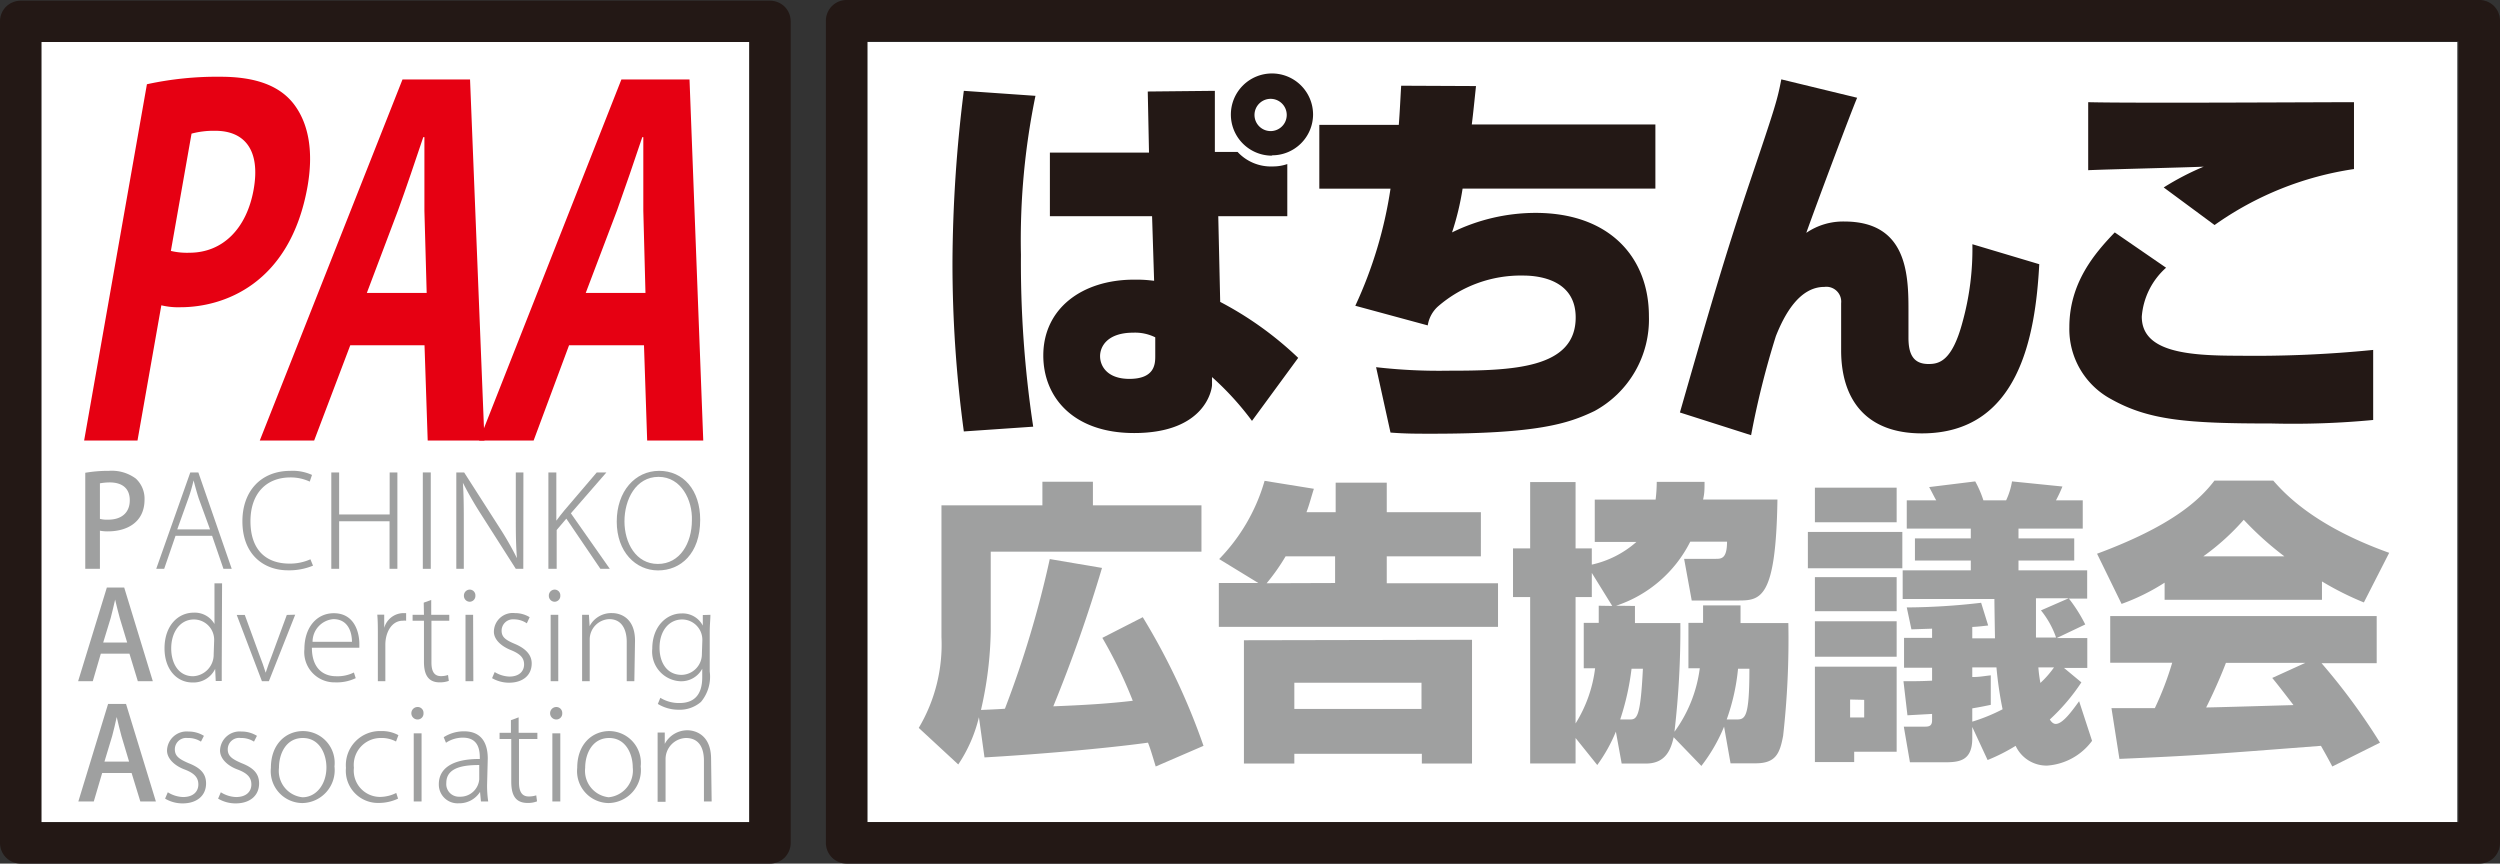
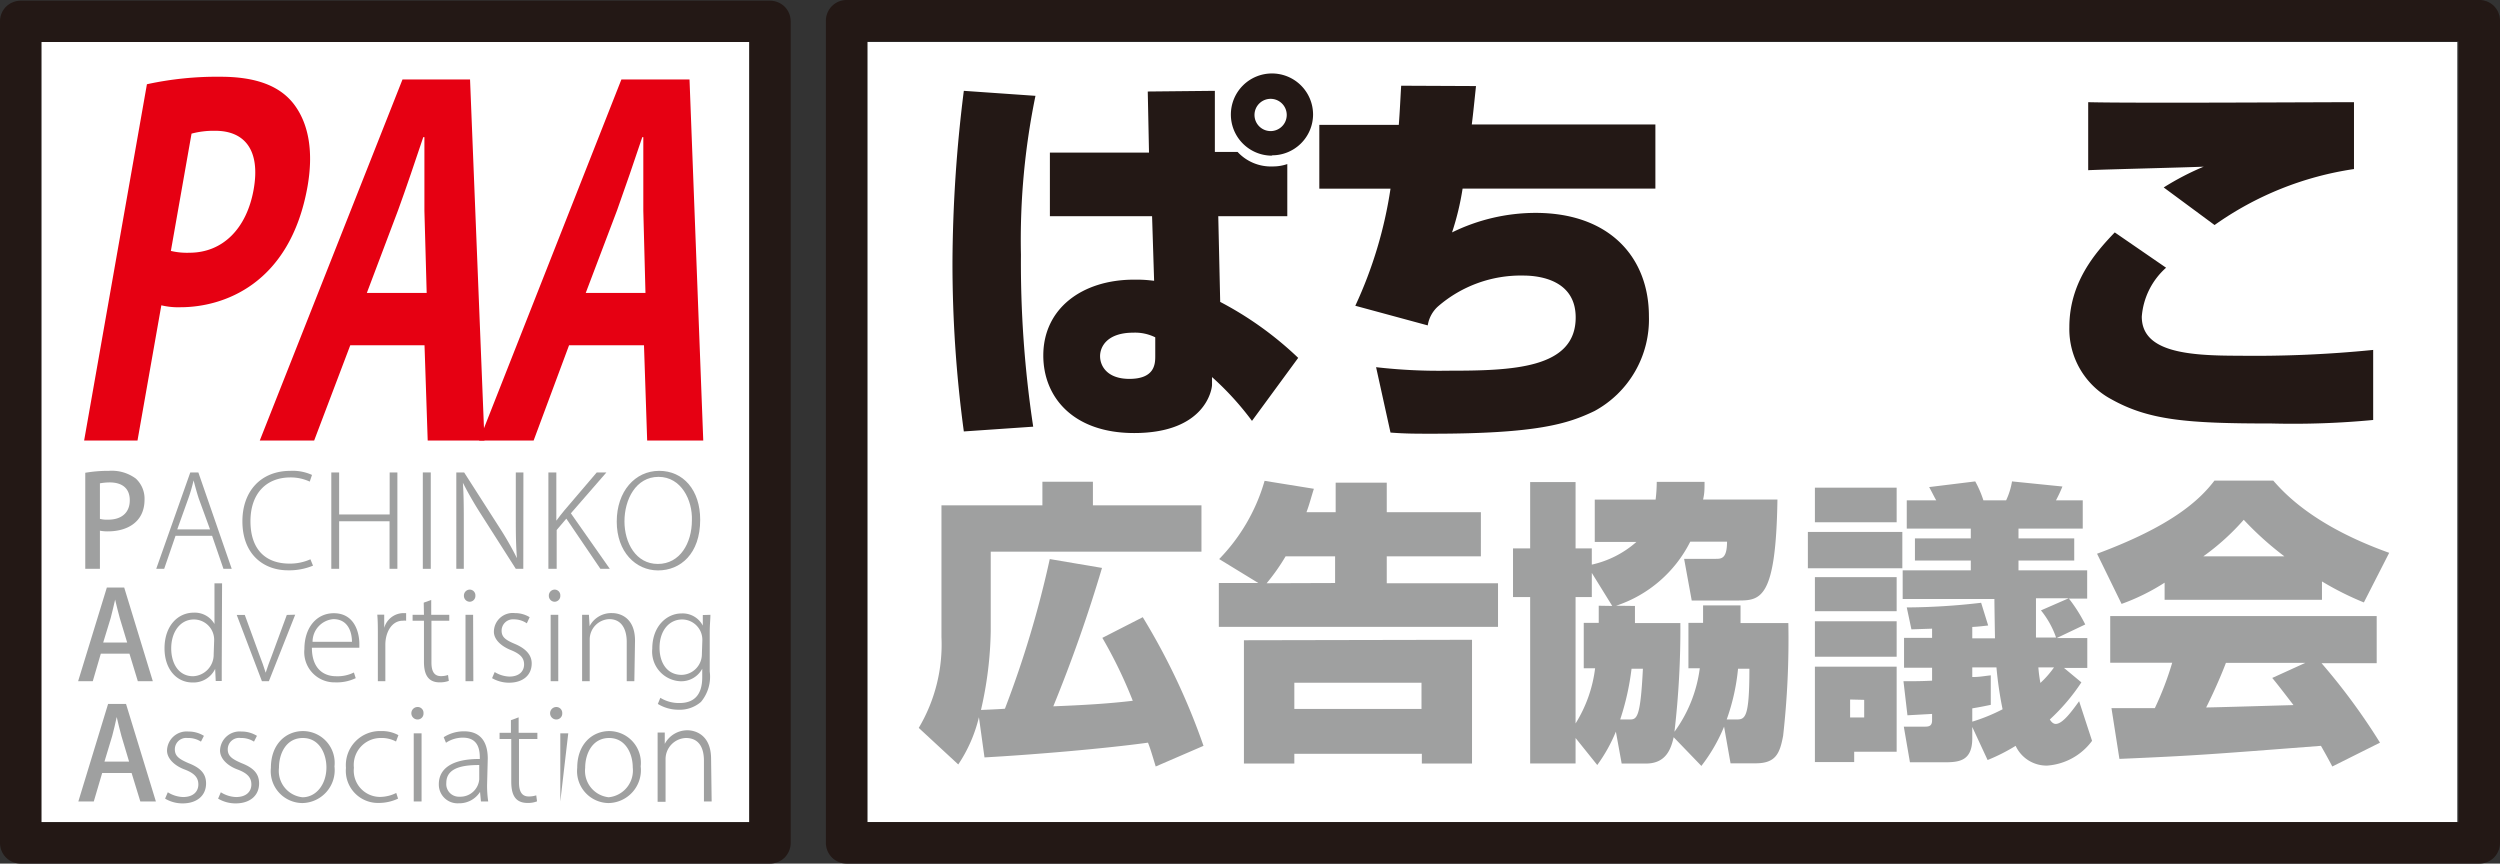
<svg xmlns="http://www.w3.org/2000/svg" viewBox="0 0 220.19 76.06">
  <rect x="0" y="0" width="220.19" height="76.06" fill="#333333" stroke="none" />
  <defs>
    <style>.cls-1{fill:#fff;}.cls-2{fill:#231815;}.cls-3{fill:#9fa0a0;}.cls-4{fill:#e60012;}</style>
  </defs>
  <title>logoPaa01</title>
  <g id="レイヤー_2" data-name="レイヤー 2">
    <g id="OL">
      <rect class="cls-1" x="3.64" y="3.7" width="62.36" height="68.71" />
      <rect class="cls-1" x="76.39" y="3.7" width="140.04" height="68.71" />
      <path class="cls-2" d="M1.82,76.06a1.83,1.83,0,0,1-1.29-.53h0A1.83,1.83,0,0,1,0,74.24H0V1.88A1.83,1.83,0,0,1,.53.59h0A1.88,1.88,0,0,1,1.82.06h66a1.88,1.88,0,0,1,1.29.53h0a1.83,1.83,0,0,1,.53,1.29h0V74.24a1.85,1.85,0,0,1-.53,1.29h0a1.85,1.85,0,0,1-1.29.53h-66Zm66-1.82v0ZM3.64,72.42H66V3.7H3.64V72.42Z" />
      <path class="cls-3" d="M7.51,41.64a12,12,0,0,1,2.08-.17,3.55,3.55,0,0,1,2.37.68A2.4,2.4,0,0,1,12.73,44c0,2.08-1.66,2.8-3.2,2.8a3.27,3.27,0,0,1-.73-.06V50.1H7.51ZM8.8,45.7a2.5,2.5,0,0,0,.73.07c1.18,0,1.9-.62,1.9-1.71s-.72-1.57-1.76-1.57a4.82,4.82,0,0,0-.87.08Z" />
      <path class="cls-3" d="M20.41,50.1h-.73l-1-2.91H15.46l-1,2.91h-.7l3-8.49h.71ZM18.5,46.63l-1-2.74c-.19-.59-.32-1.09-.45-1.58h0a14.33,14.33,0,0,1-.44,1.53l-1,2.79Z" />
      <path class="cls-3" d="M27.57,49.82a5.47,5.47,0,0,1-2.22.41c-2.07,0-4-1.34-4-4.32,0-2.64,1.62-4.44,4.23-4.44a4.1,4.1,0,0,1,1.9.36l-.2.59a3.93,3.93,0,0,0-1.7-.37c-2.14,0-3.52,1.43-3.52,3.86s1.28,3.73,3.44,3.73a4.39,4.39,0,0,0,1.84-.38Z" />
      <path class="cls-3" d="M35,50.1h-.69V45.91H29.87V50.1h-.69V41.61h.69v3.7h4.45v-3.7H35Z" />
      <path class="cls-3" d="M37.24,41.61h.7V50.1h-.7Z" />
      <path class="cls-3" d="M46.09,50.1h-.66l-3.06-4.8a31.53,31.53,0,0,1-1.6-2.78l0,0c.07,1.06.08,2,.08,3.44V50.1h-.66V41.61h.69l3.1,4.84a27.75,27.75,0,0,1,1.55,2.71h0c-.09-1.16-.1-2.14-.1-3.48V41.61h.67Z" />
      <path class="cls-3" d="M53.71,50.1h-.83l-3-4.42-.85,1V50.1H48.3V41.61H49v4.25h0c.24-.32.48-.64.71-.91l2.85-3.34h.85l-3.13,3.6Z" />
      <path class="cls-3" d="M61.67,45.78c0,3-1.74,4.46-3.71,4.46s-3.64-1.63-3.64-4.3,1.62-4.47,3.74-4.47S61.67,43.16,61.67,45.78ZM55,45.92c0,1.88,1,3.75,2.94,3.75s3-1.82,3-3.85C61,44.05,60,42,58,42S55,44,55,45.92Z" />
      <path class="cls-3" d="M13.46,60H12.14l-.74-2.43H8.88L8.17,60H6.88l2.53-8.25h1.53ZM11.2,56.59l-.65-2.15c-.15-.54-.29-1.12-.41-1.63h0c-.12.51-.25,1.11-.39,1.62l-.66,2.16Z" />
      <path class="cls-3" d="M19.53,58.6c0,.44,0,1,0,1.38H19l-.05-1.07h0a2.11,2.11,0,0,1-2,1.2c-1.4,0-2.46-1.18-2.46-3,0-2,1.18-3.15,2.58-3.15a2,2,0,0,1,1.82,1h0V51.38h.67Zm-.67-2.14a1.79,1.79,0,0,0-1.78-1.9c-1.21,0-2,1.1-2,2.55,0,1.28.62,2.45,1.93,2.45a1.9,1.9,0,0,0,1.81-1.93Z" />
      <path class="cls-3" d="M26,54.14,23.68,60h-.61l-2.22-5.84h.71l1.3,3.56c.21.55.38,1,.54,1.53h0c.15-.47.34-1,.55-1.53l1.31-3.56Z" />
      <path class="cls-3" d="M31.33,59.73a3.87,3.87,0,0,1-1.81.37,2.66,2.66,0,0,1-2.71-2.93c0-1.91,1.08-3.16,2.59-3.16,1.85,0,2.24,1.74,2.25,2.65,0,.16,0,.26,0,.39H27.47c0,1.81,1,2.51,2.13,2.51a3.22,3.22,0,0,0,1.57-.33ZM31,56.53c0-.83-.33-2-1.64-2a2,2,0,0,0-1.83,2Z" />
      <path class="cls-3" d="M35.77,54.67a1.32,1.32,0,0,0-.29,0c-1,0-1.54,1.05-1.54,2.11V60h-.66V55.87c0-.58,0-1.15-.05-1.73h.61l0,1.16h0A1.78,1.78,0,0,1,35.52,54l.25,0Z" />
      <path class="cls-3" d="M37.32,53.08l.66-.24v1.31h1.59v.52H38v3.68c0,.74.22,1.2.83,1.2a1.87,1.87,0,0,0,.63-.1l.07.52a2.35,2.35,0,0,1-.81.13c-1.21,0-1.38-1-1.38-1.84V54.67h-1v-.52h1Z" />
      <path class="cls-3" d="M41.36,53a.52.52,0,0,1-.5-.54.52.52,0,0,1,.51-.53.5.5,0,0,1,.5.53A.51.51,0,0,1,41.36,53ZM41.69,60H41V54.15h.67Z" />
      <path class="cls-3" d="M46.4,54.9a2,2,0,0,0-1.13-.35,1,1,0,0,0-1.09,1c0,.58.38.83,1.16,1.16s1.49.85,1.49,1.72c0,1.07-.81,1.7-2,1.7a3,3,0,0,1-1.49-.4l.23-.54a2.62,2.62,0,0,0,1.29.4c.88,0,1.3-.48,1.3-1.07s-.36-.94-1.18-1.27-1.48-.91-1.48-1.61A1.66,1.66,0,0,1,45.35,54a2.44,2.44,0,0,1,1.3.36Z" />
      <path class="cls-3" d="M48.84,53a.52.52,0,0,1-.5-.54.52.52,0,0,1,.51-.53.5.5,0,0,1,.5.53A.51.51,0,0,1,48.84,53ZM49.17,60H48.5V54.15h.67Z" />
      <path class="cls-3" d="M55.87,60H55.2V56.53c0-1-.38-2-1.54-2a1.79,1.79,0,0,0-1.72,1.8V60h-.67V55.57c0-.56,0-1,0-1.42h.6l.06,1h0a2.15,2.15,0,0,1,2-1.15c.6,0,2,.33,2,2.43Z" />
      <path class="cls-3" d="M62.57,54.15c0,.42-.06.87-.06,1.54v3.45a3.46,3.46,0,0,1-.77,2.68,2.86,2.86,0,0,1-2,.69A3.47,3.47,0,0,1,57.94,62l.22-.54a3.12,3.12,0,0,0,1.69.46c1.17,0,2-.6,2-2.27V58.9h0A2.09,2.09,0,0,1,59.89,60a2.61,2.61,0,0,1-2.44-2.87c0-2,1.3-3.1,2.57-3.1a2,2,0,0,1,1.88,1.07h0l0-.93Zm-.71,2.23a1.79,1.79,0,0,0-1.77-1.82c-1.17,0-2,1-2,2.49,0,1.31.65,2.39,1.95,2.39a1.83,1.83,0,0,0,1.78-1.86Z" />
      <path class="cls-3" d="M13.73,70.59H12.36l-.77-2.51H9l-.74,2.51H6.9L9.52,62H11.1Zm-2.36-3.51-.67-2.24c-.15-.56-.3-1.16-.42-1.69h0c-.12.53-.25,1.15-.4,1.68l-.68,2.25Z" />
      <path class="cls-3" d="M17.7,65.32A2.06,2.06,0,0,0,16.52,65a1,1,0,0,0-1.12,1c0,.6.39.86,1.19,1.21,1,.39,1.56.88,1.56,1.79,0,1.11-.85,1.76-2.06,1.76a3,3,0,0,1-1.55-.42l.24-.56a2.69,2.69,0,0,0,1.34.42c.91,0,1.35-.49,1.35-1.11s-.37-1-1.22-1.32-1.54-.94-1.54-1.67a1.73,1.73,0,0,1,1.89-1.67,2.55,2.55,0,0,1,1.36.38Z" />
      <path class="cls-3" d="M22.37,65.32A2.05,2.05,0,0,0,21.2,65a1,1,0,0,0-1.14,1c0,.6.4.86,1.2,1.21,1,.39,1.56.88,1.56,1.79,0,1.11-.85,1.76-2.06,1.76a3,3,0,0,1-1.55-.42l.24-.56a2.66,2.66,0,0,0,1.34.42c.91,0,1.35-.49,1.35-1.11s-.37-1-1.23-1.32-1.53-.94-1.53-1.67a1.73,1.73,0,0,1,1.89-1.67,2.55,2.55,0,0,1,1.36.38Z" />
      <path class="cls-3" d="M29.46,67.5a2.9,2.9,0,0,1-2.84,3.23,2.81,2.81,0,0,1-2.76-3.11c0-2.09,1.33-3.23,2.83-3.23A2.8,2.8,0,0,1,29.46,67.5ZM26.67,65c-1.47,0-2.1,1.37-2.1,2.63a2.33,2.33,0,0,0,2.07,2.59c1.21,0,2.11-1.14,2.11-2.63C28.75,66.43,28.16,65,26.67,65Z" />
      <path class="cls-3" d="M35.06,70.34a4,4,0,0,1-1.72.38,2.83,2.83,0,0,1-2.87-3.09,3,3,0,0,1,3.1-3.24,3,3,0,0,1,1.52.36l-.21.56A2.7,2.7,0,0,0,33.51,65a2.37,2.37,0,0,0-2.34,2.62,2.32,2.32,0,0,0,2.29,2.57,3.27,3.27,0,0,0,1.44-.35Z" />
      <path class="cls-3" d="M36.78,63.37a.55.55,0,0,1,0-1.1.51.51,0,0,1,.52.54A.52.52,0,0,1,36.78,63.37Zm.35,7.22h-.69v-6h.69Z" />
      <path class="cls-3" d="M42.9,69.15A9.62,9.62,0,0,0,43,70.59h-.64l-.08-.84h0a2.16,2.16,0,0,1-1.87,1,1.65,1.65,0,0,1-1.76-1.68c0-1.42,1.24-2.24,3.61-2.22,0-.59,0-1.88-1.49-1.88a2.66,2.66,0,0,0-1.49.45l-.2-.49a3.31,3.31,0,0,1,1.78-.52c1.71,0,2.1,1.26,2.1,2.4Zm-.69-1.77c-1.26,0-2.9.16-2.9,1.57a1.11,1.11,0,0,0,1.16,1.22,1.67,1.67,0,0,0,1.74-1.53Z" />
      <path class="cls-3" d="M45,63.43l.68-.25v1.36h1.65v.55H45.71V68.9c0,.78.23,1.25.86,1.25a2.08,2.08,0,0,0,.66-.1l.07.53a2.2,2.2,0,0,1-.84.14c-1.26,0-1.43-1-1.43-1.91V65.09H44v-.55h1Z" />
-       <path class="cls-3" d="M49,63.37a.55.55,0,0,1,0-1.1.52.52,0,0,1,.52.54A.52.52,0,0,1,49,63.37Zm.35,7.22h-.7v-6h.7Z" />
+       <path class="cls-3" d="M49,63.37a.55.55,0,0,1,0-1.1.52.52,0,0,1,.52.54A.52.52,0,0,1,49,63.37Zm.35,7.22v-6h.7Z" />
      <path class="cls-3" d="M56.43,67.5a2.9,2.9,0,0,1-2.84,3.23,2.81,2.81,0,0,1-2.75-3.11c0-2.09,1.33-3.23,2.83-3.23A2.8,2.8,0,0,1,56.43,67.5ZM53.65,65c-1.47,0-2.11,1.37-2.11,2.63a2.34,2.34,0,0,0,2.07,2.59,2.37,2.37,0,0,0,2.12-2.63C55.73,66.43,55.13,65,53.65,65Z" />
      <path class="cls-3" d="M62.68,70.59H62V67c0-1.07-.39-2-1.59-2a1.86,1.86,0,0,0-1.79,1.87v3.75h-.7V66c0-.59,0-1,0-1.48h.63l0,1h0a2.25,2.25,0,0,1,2-1.2c.63,0,2.08.35,2.08,2.53Z" />
      <path class="cls-4" d="M12.94,7.42a29,29,0,0,1,6.48-.66c3.1,0,5.29.79,6.55,2.53s1.63,4.17,1.12,7.11c-1.54,8.72-7.51,10.66-11.19,10.66a6.33,6.33,0,0,1-1.69-.17L12.11,38.8H7.41ZM15.05,22.1a6.08,6.08,0,0,0,1.63.16c2.95,0,5.05-2.14,5.66-5.57s-.76-5.17-3.38-5.17a7.53,7.53,0,0,0-2.09.25Z" />
      <path class="cls-4" d="M42.67,38.8h-5l-.28-8.39H30.85L27.67,38.8H22.88L35.45,7H41.4Zm-5.09-13-.2-7.23c0-2,0-4.55,0-6.49h-.1c-.67,2-1.54,4.58-2.22,6.44l-2.75,7.28Z" />
      <path class="cls-4" d="M61.94,38.8H57l-.28-8.39H50.12L47,38.8h-4.8L54.73,7h6Zm-5.09-13-.19-7.23c0-2,0-4.55,0-6.49h-.09c-.67,2-1.55,4.58-2.22,6.44l-2.76,7.28Z" />
      <path class="cls-3" d="M101.79,67.51c-.36-1.19-.47-1.56-.68-2.1-3.74.52-10.08,1.06-14.4,1.3l-.49-3.54a12.85,12.85,0,0,1-1.82,4.16l-3.48-3.22a14.39,14.39,0,0,0,2-8V44.51h8.89V42.43h4.45v2.08h9.56v4.08H87.26v7a32.9,32.9,0,0,1-.86,6.94c.08,0,1.9-.08,2.11-.11a91.38,91.38,0,0,0,3.95-13.18l4.6.78a128.85,128.85,0,0,1-4.29,12.19c2.55-.1,4.86-.23,7-.49a40.27,40.27,0,0,0-2.68-5.54l3.56-1.82A58.72,58.72,0,0,1,106,65.69Z" />
      <path class="cls-3" d="M110.83,51.35l-3.45-2.11a16.33,16.33,0,0,0,4-6.89l4.34.7c-.24.76-.39,1.36-.65,2.06h2.57v-2.6h4.5v2.6h8.29V49h-8.29v2.37h9.8v3.84H107.35V51.35Zm18.82,5V67.25h-4.42v-.86H114v.86h-4.44V56.39Zm-12.06-5V49h-4.36a17.85,17.85,0,0,1-1.67,2.37ZM114,60.13v2.31h11.2V60.13Z" />
      <path class="cls-3" d="M144,53.37v1.51h4a78.29,78.29,0,0,1-.52,9.57,12.09,12.09,0,0,0,2.23-5.59h-1v-4H150V53.32h3.3v1.56h4.21a75.94,75.94,0,0,1-.46,9.93c-.29,1.53-.63,2.42-2.42,2.42h-2.21L151.85,64a14.84,14.84,0,0,1-2,3.46l-2.44-2.53c-.23,1-.65,2.32-2.44,2.32h-2.14l-.51-2.81a14,14,0,0,1-1.64,2.94L138.77,65v2.24h-4V52.59h-1.51V48.3h1.51V42.46h4V48.3h1.43v1.43a8.83,8.83,0,0,0,3.93-2h-3.67V44h5.36a13.47,13.47,0,0,0,.1-1.56h4.21c0,.64,0,1-.13,1.56h6.55c-.13,8.68-1.45,8.89-3.43,8.89H149l-.67-3.67h2.78c.49,0,1,0,1-1.51h-3.24a11.26,11.26,0,0,1-6.53,5.64Zm-2,0-1.8-2.91v2.13h-1.43V63.72a11.9,11.9,0,0,0,1.72-4.86h-1v-4h1.32c0-.36,0-.6,0-1.51Zm1.48,10c.67,0,1,0,1.22-4.47h-1a22.87,22.87,0,0,1-1,4.47Zm9.38,0c.83,0,1.22,0,1.22-4.47h-1a18.48,18.48,0,0,1-1,4.47Z" />
      <path class="cls-3" d="M159.23,46.85h8.32v3.2h-8.32Zm.62-3.9h7.2V46h-7.2Zm0,7.88h7.2v3h-7.2Zm0,3.89h7.2v3.12h-7.2Zm0,4h7.2v7.49h-3.74v.91h-3.46Zm3.1,2.89v1.58h1.24V61.64Zm10.76,2.42v1c0,2.11-1.3,2.11-2.63,2.11h-2.86L167.68,64h1.82c.31,0,.67,0,.67-.55v-.57L168,63,167.65,60c.86,0,1.59,0,2.52-.05V58.81H167.7V56.18h2.47v-.81l-1.82.06-.41-1.93a58.35,58.35,0,0,0,6.55-.41l.62,2c-.94.11-1.07.11-1.4.13v1h2c-.05-3-.05-3.25-.05-3.46h-8.08V50.23h6v-.86h-4.92V47.42h4.92v-.86h-5.64V44.07h2.6c-.11-.16-.52-1-.63-1.17l4.06-.5a9.17,9.17,0,0,1,.72,1.67h2a6.24,6.24,0,0,0,.52-1.67l4.44.45a11.87,11.87,0,0,1-.57,1.22h2.36v2.49h-5.66v.86h4.91v1.95h-4.91v.86h6.05v2.49h-1.61A13.24,13.24,0,0,1,183.66,55l-2.52,1.2h2.7v2.63h-2.05l1.53,1.27a17.54,17.54,0,0,1-2.78,3.27c.08.13.26.39.52.39.6,0,1.38-1.06,2.06-2l1.14,3.49a5.38,5.38,0,0,1-3.95,2.18,3,3,0,0,1-2.78-1.74,16.24,16.24,0,0,1-2.47,1.25Zm0-5.25v.85c.62,0,.93-.07,1.63-.15v2.6c-.49.1-.85.18-1.63.31v1.17a15.76,15.76,0,0,0,2.67-1.09,32.59,32.59,0,0,1-.54-3.69Zm7.38-2.63a7.85,7.85,0,0,0-1.33-2.39l2.45-1.07h-2.89c0,1.46,0,1.64,0,3.46Zm-1.56,2.63a13,13,0,0,0,.18,1.37,8.47,8.47,0,0,0,1.2-1.37Z" />
      <path class="cls-3" d="M190.65,51.32a18.71,18.71,0,0,1-3.79,1.87l-2.16-4.42c6.52-2.42,9-4.68,10.34-6.44h5.18c1,1.14,3.61,4,10.21,6.36l-2.23,4.37a26.21,26.21,0,0,1-3.69-1.85v1.62H190.65Zm14.77,16.19c-.34-.65-.63-1.17-1-1.82-9.88.76-11,.86-17.75,1.15l-.7-4.47h3.82a27.7,27.7,0,0,0,1.53-4h-5.46V54.26h23.47v4.15h-4.86a55.34,55.34,0,0,1,5.15,7ZM201.2,49a27.86,27.86,0,0,1-3.58-3.22A20.83,20.83,0,0,1,194.06,49Zm1.85,9.38h-7c-.23.63-.93,2.32-1.74,3.93.6,0,6.65-.18,7.69-.21-1-1.3-1.4-1.82-1.87-2.39Z" />
      <path class="cls-2" d="M91.2,8.44a62.86,62.86,0,0,0-1.28,14A96.32,96.32,0,0,0,91,37.58L84.89,38a110.23,110.23,0,0,1-1-14.9A124.42,124.42,0,0,1,84.89,8Zm10,5-.11-5.38L107,8l0,5.38h2a4,4,0,0,0,3.1,1.28,3.9,3.9,0,0,0,1.28-.21v4.59H107.3l.17,7.55a30.22,30.22,0,0,1,6.87,4.93l-4.07,5.55a25.57,25.57,0,0,0-3.52-3.86l0,.69c0,.38-.58,4.24-6.86,4.24-5.38,0-8-3.17-8-6.83,0-4.13,3.41-6.68,8-6.68.58,0,.9,0,1.76.1l-.18-5.69h-9V13.44Zm.55,16.27a4,4,0,0,0-1.93-.41c-2.28,0-2.93,1.21-2.93,2.07s.62,2,2.58,2c2.24,0,2.28-1.32,2.28-2Zm10.28-16a3.62,3.62,0,1,1,3.62-3.62A3.61,3.61,0,0,1,112,13.68Zm0-5a1.42,1.42,0,1,0,0,2.83,1.42,1.42,0,0,0,0-2.83Z" />
      <path class="cls-2" d="M130,7.58c-.24,2.31-.27,2.58-.37,3.38h16.17v5.65H128.82a23.79,23.79,0,0,1-.93,3.86,16.76,16.76,0,0,1,7.34-1.72c6.62,0,10,4,10,9.1a9.18,9.18,0,0,1-4.79,8.35c-2.35,1.13-5.07,2-14.31,2-1.49,0-2.31,0-3.66-.1l-1.27-5.76a48.27,48.27,0,0,0,6.34.31c5.66,0,11.24-.17,11.24-4.69,0-3.31-3.21-3.69-4.62-3.69A11.13,11.13,0,0,0,126.64,27a2.83,2.83,0,0,0-.89,1.66l-6.38-1.73a37.59,37.59,0,0,0,3.1-10.31H116.2V11h7c.1-1.28.14-2.35.21-3.45Z" />
-       <path class="cls-2" d="M163.57,8.61c-.55,1.28-3.62,9.48-4.48,11.9a5.74,5.74,0,0,1,3.35-1c5.41,0,5.65,4.45,5.65,7.69v2.55c0,1.42.41,2.31,1.76,2.31.9,0,2.07-.2,3-3.69a24.06,24.06,0,0,0,.87-6.86l5.89,1.76c-.34,6.41-1.82,14.9-10.34,14.9-5,0-7.11-3.07-7.11-7.31V26.71a1.31,1.31,0,0,0-1.48-1.44c-2.2,0-3.52,2.44-4.27,4.34a75.5,75.5,0,0,0-2.18,8.72l-6.27-2c2.62-9.13,3.93-13.68,6.14-20.24,2.27-6.72,2.44-7.27,2.79-9.1Z" />
      <path class="cls-2" d="M190.78,23.58a6.42,6.42,0,0,0-2.14,4.31c0,3.1,4,3.44,8.48,3.44a104.87,104.87,0,0,0,11.9-.51l0,6.17a74.44,74.44,0,0,1-8.93.31c-7.45,0-10.82-.28-14.14-2.14a7,7,0,0,1-3.69-6.34c0-3.9,2.21-6.49,4-8.35Zm16.55-8.69a28.33,28.33,0,0,0-12.28,4.93l-4.48-3.31a24,24,0,0,1,3.52-1.83c-1.59.07-8.73.24-10.17.31V9c3.72.1,20.07,0,23.41,0Z" />
      <path class="cls-2" d="M74.57,76.06a1.83,1.83,0,0,1-1.29-.53h0a1.84,1.84,0,0,1-.54-1.29h0V1.82A1.84,1.84,0,0,1,73.28.53h0A1.83,1.83,0,0,1,74.57,0h143.8a1.83,1.83,0,0,1,1.29.53h0a1.83,1.83,0,0,1,.53,1.29h0V74.24a1.85,1.85,0,0,1-.53,1.29h0a1.83,1.83,0,0,1-1.29.53H74.57Zm143.8-1.82v0Zm-142-1.83H216.55V3.64H76.39V72.41Z" />
    </g>
  </g>
</svg>